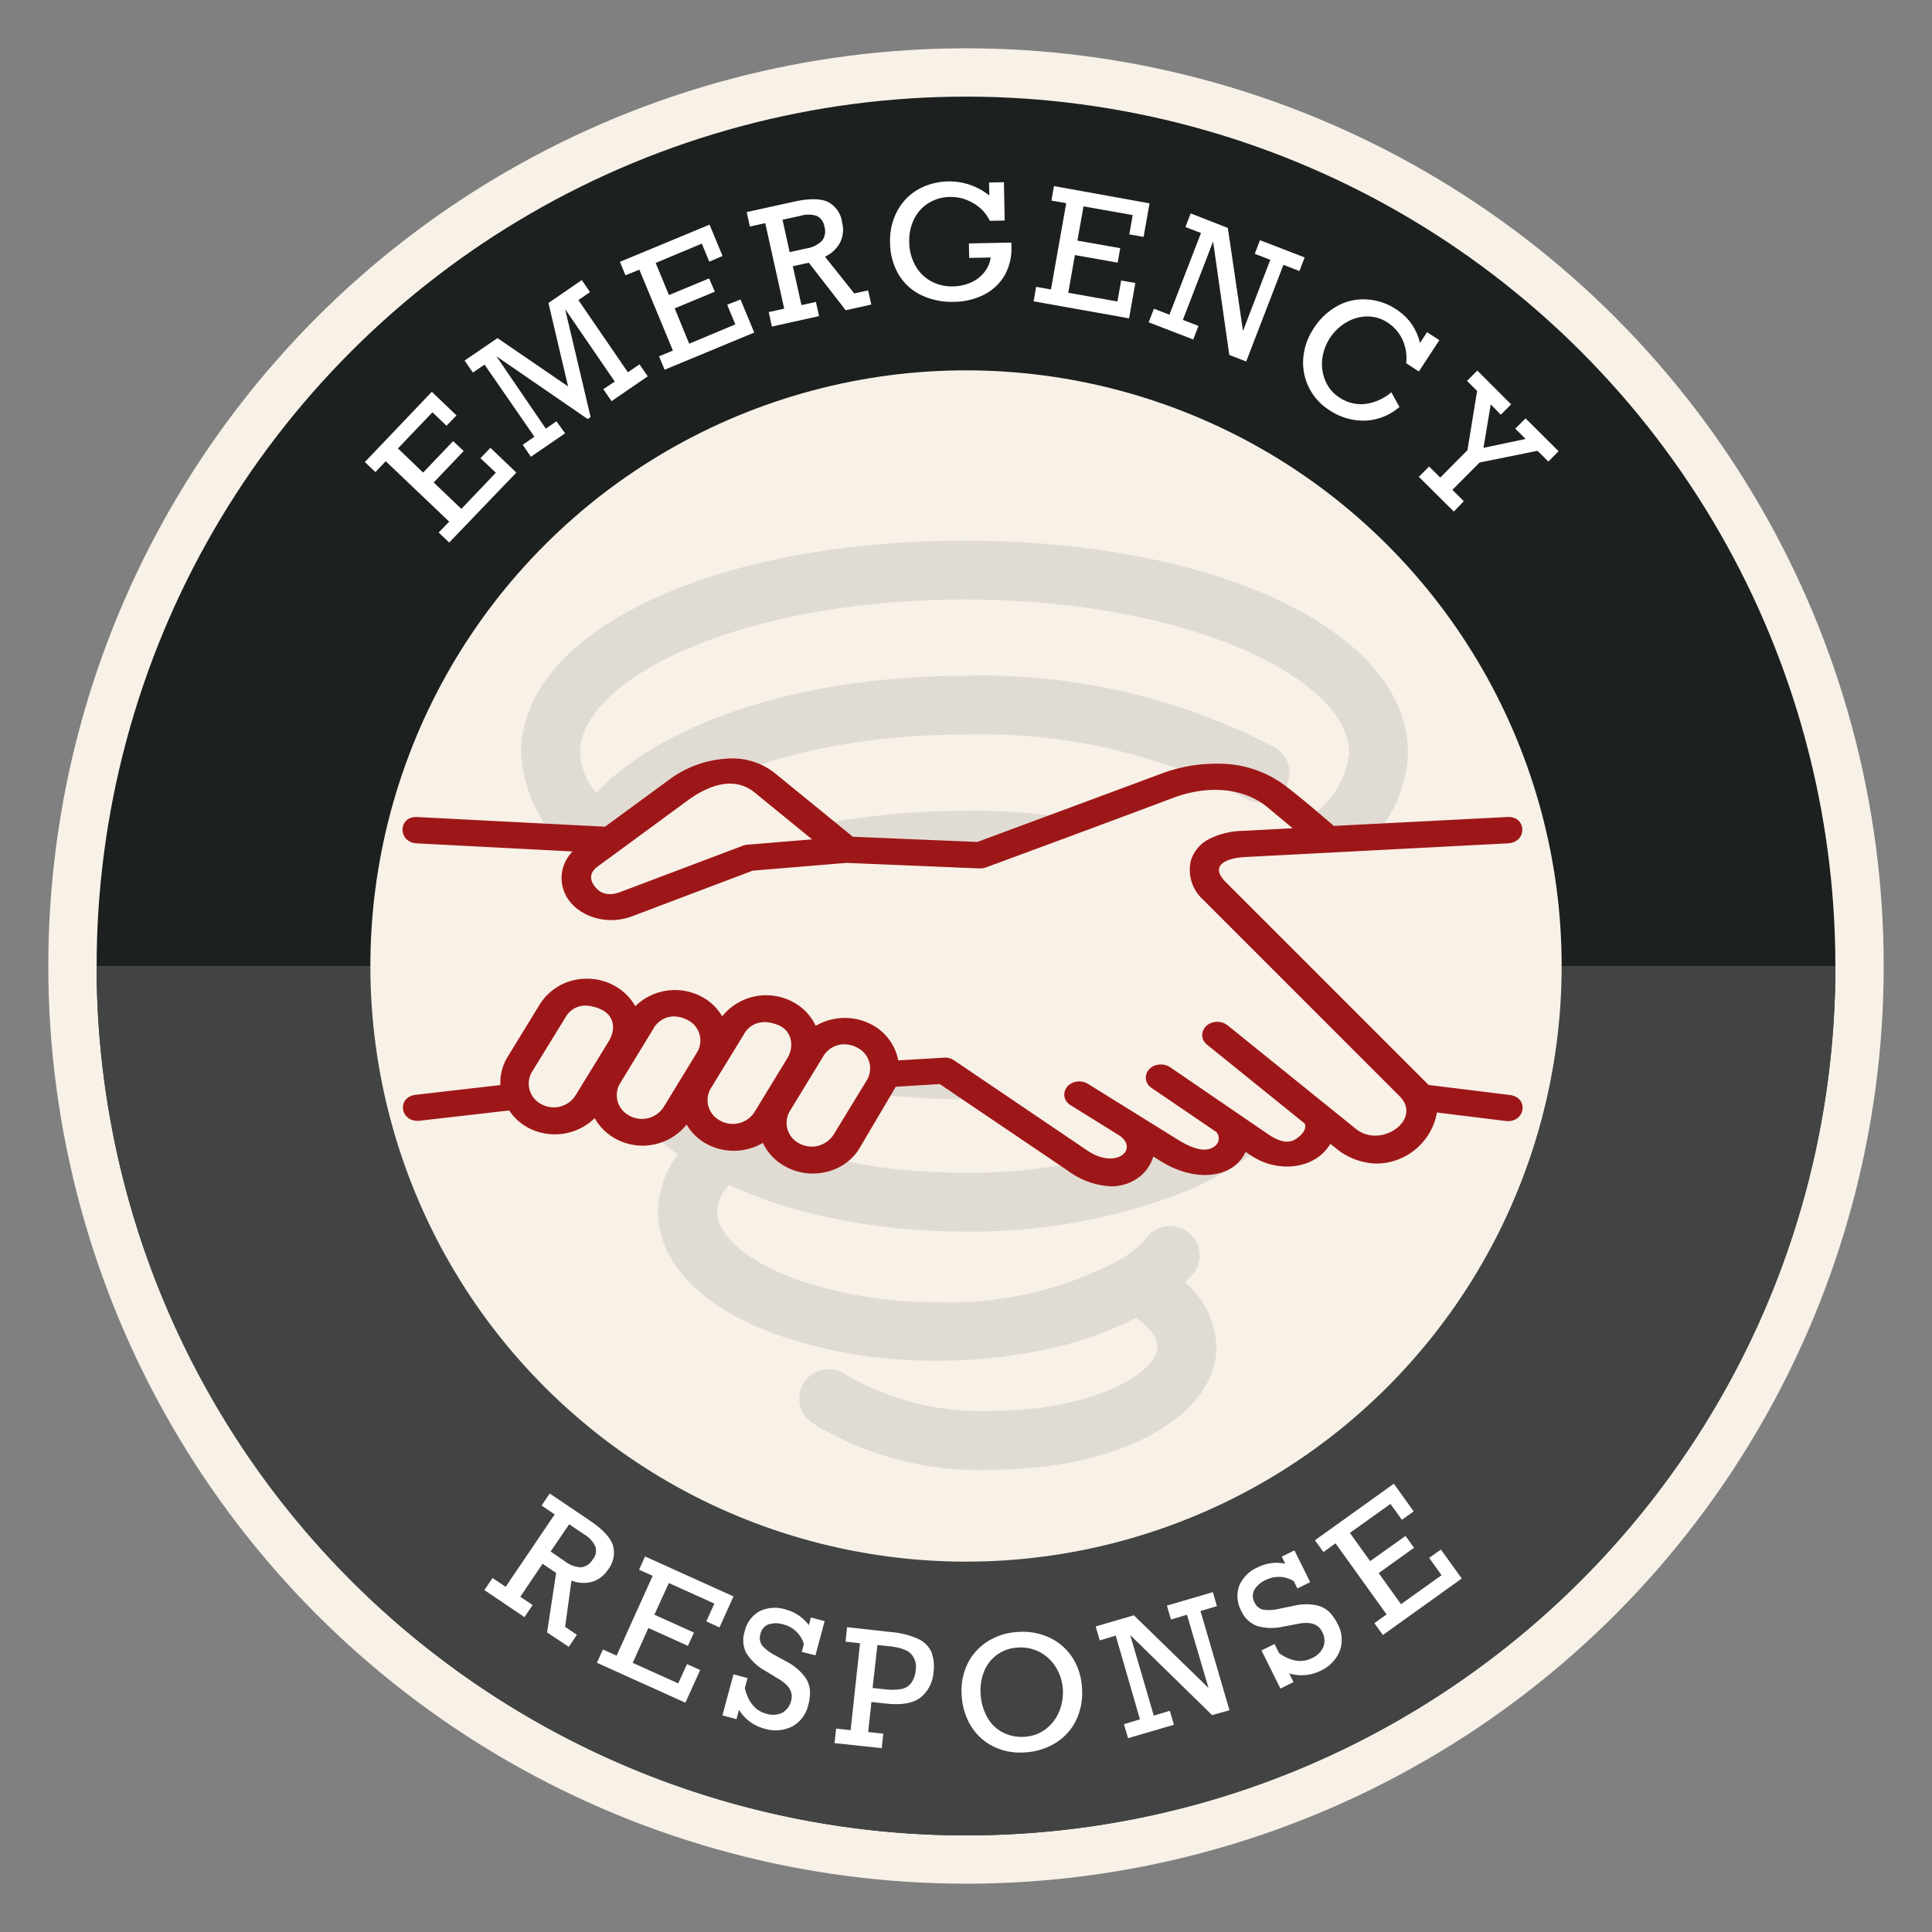
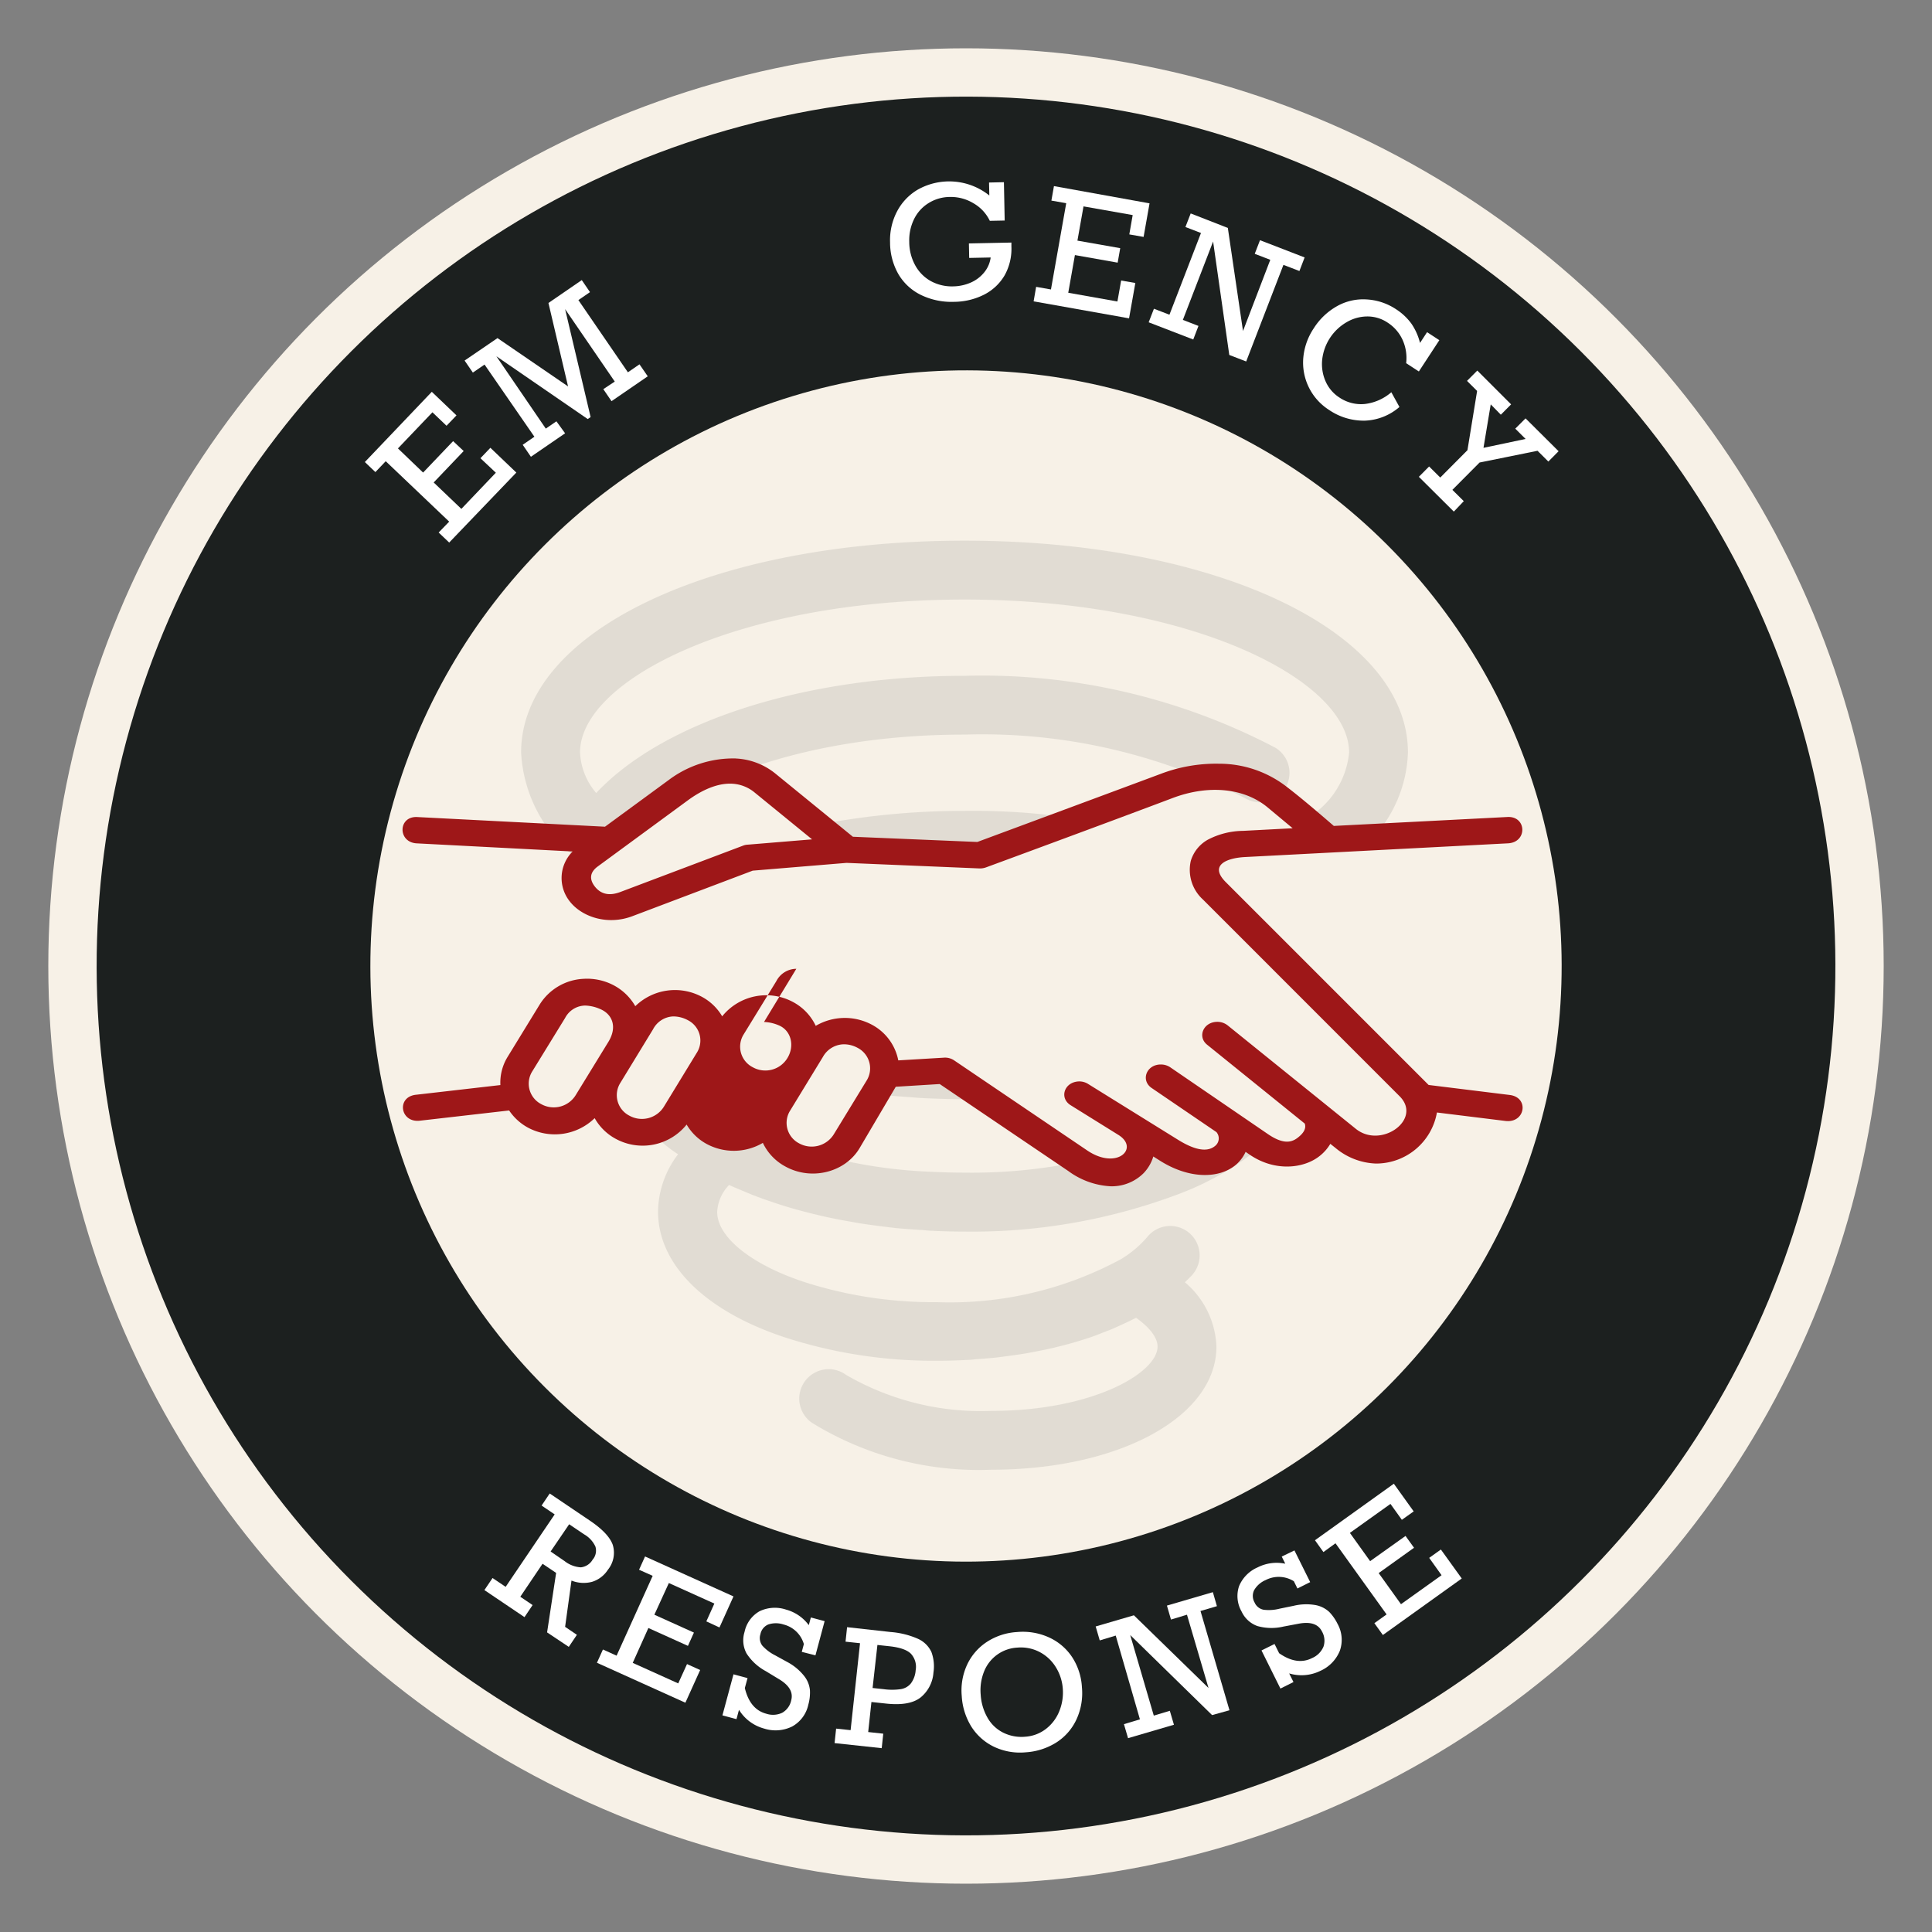
<svg xmlns="http://www.w3.org/2000/svg" id="Layer_1" data-name="Layer 1" viewBox="0 0 400 400">
  <rect x="0" y="0" width="400" height="400" fill="#808080" stroke="none" />
  <defs>
    <style>.cls-1{fill:#f7f1e7;}.cls-2,.cls-5{fill:#1c201f;}.cls-3{fill:#424443;}.cls-4{fill:#fff;}.cls-5{opacity:0.1;}.cls-6{fill:#9e1718;}</style>
  </defs>
  <circle class="cls-1" cx="200" cy="200" r="190" />
  <g id="blank">
    <g id="ball">
      <circle class="cls-2" cx="200" cy="200" r="179.99" transform="translate(-82.84 200) rotate(-45)" />
    </g>
  </g>
  <g id="blank-2" data-name="blank">
    <g id="ball-2" data-name="ball">
-       <path class="cls-3" d="M200,380A180,180,0,0,1,20,200H380C380,299.41,299.4,380,200,380Z" />
-     </g>
+       </g>
  </g>
  <g id="blank-3" data-name="blank">
    <g id="ball-3" data-name="ball">
      <circle class="cls-1" cx="200" cy="200" r="123.32" transform="translate(-82.84 200) rotate(-45)" />
    </g>
  </g>
  <path class="cls-4" d="M92.45,88.15l-2.92-2.79-7.14,7.48,5.21,5,6.21-6.51L96,93.38l-6.21,6.51,5.73,5.47,7.14-7.49-3.19-3,2.06-2.16,5.37,5.13L93,112.33l-2.18-2.08L93,108,79.86,95.49l-2.14,2.25-2.18-2.08L89.4,81.12,94.51,86Z" />
  <path class="cls-4" d="M113.55,62.73l6.9-4.74,1.7,2.49-2.4,1.65L130,77.08l2.4-1.65,1.71,2.48-7.5,5.15-1.7-2.49L127.28,79,117,64l5.28,22.35-.6.41-18.91-13L113,88.74l2.2-1.51L117,89.71l-7.08,4.86-1.7-2.48,2.42-1.67L100.32,75.48,97.9,77.14l-1.71-2.49L103,70l14.61,10Z" />
-   <path class="cls-4" d="M146.85,54.17l-1.55-3.73-9.55,4,2.75,6.65,8.31-3.45L148,60.39l-8.31,3.45,3,7.32,9.55-4-1.69-4.07L153.31,62l2.85,6.85-18.56,7.7-1.15-2.78,2.87-1.19-6.95-16.75L129.5,57l-1.16-2.79,18.56-7.7L149.6,53Z" />
-   <path class="cls-4" d="M174.36,46.13a5.87,5.87,0,0,1-.44,4.1,6.72,6.72,0,0,1-3.12,2.91l6.06,7.61,2.88-.63.65,2.94-5.3,1.17-7.64-9.84-3.3.73,1.78,8.05,3-.66.65,2.94-9.77,2.16-.65-3,3.2-.7-3.92-17.71-3.19.71-.65-3,9.8-2.16q4.56-1,6.91,0A5.57,5.57,0,0,1,174.36,46.13Zm-3.69.75a2.86,2.86,0,0,0-1.57-2.18,5.66,5.66,0,0,0-3.44,0l-3.65.8,1.48,6.7,3.43-.76a5.91,5.91,0,0,0,3.24-1.55A3.22,3.22,0,0,0,170.67,46.88Z" />
  <path class="cls-4" d="M204.83,40.45l-.06-2.66,3.08-.07.16,7.94-3.08.06a8.33,8.33,0,0,0-3.41-3.65,9,9,0,0,0-4.83-1.29,8.38,8.38,0,0,0-4.44,1.27,8,8,0,0,0-3,3.31,9.94,9.94,0,0,0-1,4.72,10.1,10.1,0,0,0,1.24,4.86,8.24,8.24,0,0,0,3.23,3.26,9.09,9.09,0,0,0,4.65,1.09,9.4,9.4,0,0,0,3.65-.8,7.36,7.36,0,0,0,2.76-2.11,6.15,6.15,0,0,0,1.33-3.07l-4.45.09-.06-3,8.8-.18,0,.79A11.28,11.28,0,0,1,208,57a10.37,10.37,0,0,1-4.25,4,14,14,0,0,1-6.19,1.49,14.5,14.5,0,0,1-6.92-1.44A11,11,0,0,1,186,56.75a13.24,13.24,0,0,1-1.72-6.56,12.81,12.81,0,0,1,1.45-6.43A11.3,11.3,0,0,1,190,39.27a13.28,13.28,0,0,1,14.8,1.18Z" />
  <path class="cls-4" d="M233.81,48.53l.7-4-10.18-1.8-1.26,7.09,8.86,1.56-.53,3-8.85-1.57-1.38,7.8,10.18,1.81.77-4.34,2.94.51-1.3,7.32L214,62.39l.52-3,3.07.54,3.16-17.86-3.07-.54.53-3L238,42.1l-1.23,6.95Z" />
  <path class="cls-4" d="M263,53.79l-3.22-1.24,1.09-2.82,9.24,3.57-1.08,2.81-3.31-1.27-7.71,20-3.5-1.35L251.16,50,244.9,66.23l3.23,1.25-1.08,2.81-9.23-3.56,1.09-2.81,3.21,1.24,6.53-16.92L245.43,47l1.09-2.81,7.69,3,3.14,21.34Z" />
  <path class="cls-4" d="M294,71l1.46-2.23L298,70.43l-4.24,6.48-2.63-1.72a9.09,9.09,0,0,0-.74-4.82,8.35,8.35,0,0,0-3.09-3.57,7.46,7.46,0,0,0-4.26-1.28,8.5,8.5,0,0,0-4.29,1.22,10.25,10.25,0,0,0-5,7.68,8.88,8.88,0,0,0,.68,4.49,7.63,7.63,0,0,0,2.89,3.4,8,8,0,0,0,5.26,1.33,10.15,10.15,0,0,0,5.48-2.43l1.68,3.05a11.56,11.56,0,0,1-7.12,2.83,12.69,12.69,0,0,1-7.44-2.21A11.62,11.62,0,0,1,269.84,74a13,13,0,0,1,2.14-6,13.58,13.58,0,0,1,4.87-4.63,11,11,0,0,1,6-1.38A12.2,12.2,0,0,1,289,64a12,12,0,0,1,3.21,3A12.35,12.35,0,0,1,294,71Z" />
  <path class="cls-4" d="M308.64,83.72l-1.5,9,8.72-1.84-2.14-2.13,2.13-2.13,6.84,6.8-2.12,2.14-2.24-2.23-12,2.43-5.63,5.66,2.36,2.34L301,105.92l-7.24-7.2,2.12-2.14,2.31,2.29,5.63-5.66,2-12.27-2.09-2.08,2.13-2.14,7,7-2.13,2.14Z" />
  <path class="cls-4" d="M125.86,325a6,6,0,0,1-3.28,2.5,6.79,6.79,0,0,1-4.26-.26L117,336.82l2.44,1.65-1.68,2.5-4.49-3,1.87-12.32-2.81-1.89-4.61,6.83,2.55,1.72-1.68,2.5-8.3-5.6,1.69-2.5,2.71,1.83,10.15-15-2.71-1.83,1.68-2.5,8.32,5.62q3.87,2.61,4.73,5A5.59,5.59,0,0,1,125.86,325Zm-3.09-2.17a2.87,2.87,0,0,0,.5-2.64,5.69,5.69,0,0,0-2.33-2.52l-3.1-2.09L114,321.22l2.91,2a6,6,0,0,0,3.35,1.28A3.22,3.22,0,0,0,122.77,322.78Z" />
  <path class="cls-4" d="M146.24,335.69,147.9,332l-9.42-4.25-3,6.56,8.19,3.7-1.24,2.75-8.19-3.7L131,344.28l9.42,4.25,1.82-4,2.72,1.23-3.06,6.77-18.31-8.27,1.24-2.75,2.83,1.28,7.47-16.53L132.31,325l1.24-2.75,18.31,8.27-2.9,6.43Z" />
  <path class="cls-4" d="M167.45,336.47l.43-1.59,2.85.76-1.9,7.08L166,342l.43-1.61a5.86,5.86,0,0,0-4.22-4.06,5,5,0,0,0-3.15,0,2.74,2.74,0,0,0-1.62,2,2.59,2.59,0,0,0,.39,2.38,9,9,0,0,0,2.64,2L163,344.1a11.08,11.08,0,0,1,3.52,2.93,5.56,5.56,0,0,1,1.17,2.92,9.27,9.27,0,0,1-.34,3,6.77,6.77,0,0,1-3.34,4.5,7.76,7.76,0,0,1-5.81.43A8.79,8.79,0,0,1,153,354l-.52,1.93-2.91-.78,2.29-8.5,2.91.78-.56,2.06q1.06,4.41,4.42,5.31a4.46,4.46,0,0,0,3.32-.19,3.85,3.85,0,0,0,1.86-2.57q.68-2.5-2.6-4.43L158.56,346a10.85,10.85,0,0,1-4-3.68,5.74,5.74,0,0,1-.41-4.44,6.4,6.4,0,0,1,3.11-4.29,7.32,7.32,0,0,1,5.48-.34A8.69,8.69,0,0,1,167.45,336.47Z" />
  <path class="cls-4" d="M193.26,346.29a7.29,7.29,0,0,1-2.6,5.1q-2.25,1.83-7.08,1.33l-3.16-.34-.67,6.22,3.12.34-.32,3-9.76-1.05.32-3,3,.32,1.95-18-3-.32.32-3,9,1a17.31,17.31,0,0,1,5.66,1.4,5.6,5.6,0,0,1,2.79,2.72A8.52,8.52,0,0,1,193.26,346.29Zm-3.68-.48a4,4,0,0,0-1-3.44c-.81-.79-2.28-1.3-4.42-1.53l-2.5-.27-1,8.91,2.25.24a12.71,12.71,0,0,0,3.58,0,3.34,3.34,0,0,0,2.1-1.19A5.15,5.15,0,0,0,189.58,345.81Z" />
  <path class="cls-4" d="M224,349.32a13,13,0,0,1-1.13,6.67,11.27,11.27,0,0,1-4.15,4.76,13.46,13.46,0,0,1-6.39,2.05,12.54,12.54,0,0,1-6.51-1.14,11.38,11.38,0,0,1-4.7-4.16,13.45,13.45,0,0,1-2-6.35,12.7,12.7,0,0,1,1.11-6.49,11.41,11.41,0,0,1,4.06-4.7,12.79,12.79,0,0,1,6.24-2.06,13.08,13.08,0,0,1,6.7,1.13,11.39,11.39,0,0,1,4.77,4.1A12.66,12.66,0,0,1,224,349.32Zm-11.76,10.25a7.84,7.84,0,0,0,4.33-1.63,8.71,8.71,0,0,0,2.75-3.66,10.27,10.27,0,0,0,.72-4.66,9.73,9.73,0,0,0-1.48-4.51,8.62,8.62,0,0,0-3.36-3.1,8.39,8.39,0,0,0-4.57-.89,7.84,7.84,0,0,0-6.91,5,10.42,10.42,0,0,0-.68,4.73,10.92,10.92,0,0,0,1.4,4.76,7.7,7.7,0,0,0,3.21,3.09A8.48,8.48,0,0,0,212.25,359.57Z" />
  <path class="cls-4" d="M245.75,334.31l-3.31,1-.84-2.89,9.51-2.78.84,2.9-3.4,1,6,20.55-3.6,1L234,338.52l4.88,16.68,3.32-1,.85,2.89-9.5,2.78-.85-2.9,3.31-1L231,338.63l-3.31,1-.84-2.89,7.91-2.31,15.45,15.05Z" />
  <path class="cls-4" d="M266.1,323.75l-.73-1.48L268,321l3.26,6.56-2.64,1.32-.74-1.5a5.89,5.89,0,0,0-5.85-.24,5,5,0,0,0-2.37,2.08,2.7,2.7,0,0,0,.08,2.54,2.56,2.56,0,0,0,1.87,1.52,8.89,8.89,0,0,0,3.32-.22l2.88-.59a11.12,11.12,0,0,1,4.58-.15,5.7,5.7,0,0,1,2.81,1.41,9.7,9.7,0,0,1,1.72,2.46,6.8,6.8,0,0,1,.48,5.58,7.73,7.73,0,0,1-4.07,4.18,8.81,8.81,0,0,1-6.42.51l.89,1.79-2.7,1.35-3.92-7.89,2.7-1.34.95,1.91q3.71,2.59,6.83,1a4.44,4.44,0,0,0,2.35-2.35,3.83,3.83,0,0,0-.31-3.15q-1.15-2.32-4.88-1.6l-3.08.58a10.73,10.73,0,0,1-5.42-.11,5.73,5.73,0,0,1-3.26-3,6.44,6.44,0,0,1-.52-5.27,7.31,7.31,0,0,1,3.88-3.89A8.66,8.66,0,0,1,266.1,323.75Z" />
  <path class="cls-4" d="M290.24,314.66l-2.36-3.29-8.4,6,4.19,5.85L291,318l1.76,2.45-7.32,5.24,4.62,6.44,8.4-6-2.56-3.59,2.42-1.73,4.32,6-16.33,11.7-1.76-2.45,2.53-1.81L276.5,319.52,274,321.34l-1.75-2.45,16.33-11.7,4.11,5.73Z" />
  <path class="cls-5" d="M201.53,224.6c-3.08-2.82-3.12-2.67-7.5-2.77-3.79-.08-7.56-.55-11.35-.75a14.54,14.54,0,0,1-.73,2.09,17.45,17.45,0,0,1-2,3.21c.67.08,1.33.17,2,.24,1.94.21,3.9.36,5.88.49,1,.07,1.92.17,2.89.22,3,.15,6,.25,9,.25,1.94,0,3.86-.05,5.77-.11A20.92,20.92,0,0,1,201.53,224.6Z" />
  <path class="cls-5" d="M245.32,265.48c.53-.55,1.15-1.07,1.62-1.64h0a6.09,6.09,0,0,0-.79-8.63,6.09,6.09,0,0,0-8.63.91,22.29,22.29,0,0,1-5.46,4.59,74.49,74.49,0,0,1-38,8.89,87.47,87.47,0,0,1-25-3.4c-12.31-3.49-20.58-9.64-20.58-15.29a8.68,8.68,0,0,1,2.47-5.57l.73.32c.72.32,1.47.63,2.21.94,1.07.45,2.14.9,3.27,1.31.8.3,1.62.58,2.45.86q1.68.59,3.42,1.11,1.3.39,2.64.75c1.19.32,2.39.63,3.61.91.91.22,1.82.43,2.75.62,1.26.27,2.55.51,3.84.73.93.17,1.85.34,2.79.48,1.36.21,2.75.39,4.13.56.91.11,1.8.23,2.72.33,1.55.15,3.13.26,4.71.37.77,0,1.53.13,2.31.17,2.36.12,4.75.19,7.15.19h0a121.39,121.39,0,0,0,44.5-7.83,60.07,60.07,0,0,0,17.18-10,9.91,9.91,0,0,1-4-2,16.49,16.49,0,0,1-1.77-.52,7.28,7.28,0,0,1-12.49,2.71,6.38,6.38,0,0,1-2.54-1.88l-.94.39c-.95.35-1.91.69-2.86,1a7,7,0,0,1-7.13,6.05,6.86,6.86,0,0,1-5.58-2.53,108.9,108.9,0,0,1-24.38,2.4q-3.39,0-6.72-.17a102,102,0,0,1-21.66-3.13c-3.81,1.3-8.1-.56-11.52-2.93a22.41,22.41,0,0,0-2.12-1.49c.15.18-1.47-.08-1.55-.08a21.65,21.65,0,0,1-9.54-2.15,14.85,14.85,0,0,1-3.55-2.63,21.31,21.31,0,0,1-2.13,2.12,8.08,8.08,0,0,1-6,2,27.82,27.82,0,0,0,5.51,4.66,19.9,19.9,0,0,0-4.15,11.85c0,11.69,11,21.78,29.34,27a99.93,99.93,0,0,0,28.45,3.9q3.14,0,6.19-.17c.7,0,1.38-.11,2.07-.16,1.33-.1,2.66-.2,4-.34.8-.09,1.59-.21,2.39-.31,1.16-.16,2.32-.31,3.45-.5.83-.14,1.64-.3,2.45-.46,1.07-.2,2.12-.42,3.15-.65q1.23-.29,2.43-.6c1-.26,2-.53,2.9-.81.79-.24,1.57-.48,2.33-.73.92-.3,1.81-.63,2.69-1,.73-.28,1.47-.55,2.18-.85.87-.37,1.71-.76,2.54-1.15.65-.3,1.3-.6,1.91-.92.17-.08.35-.15.51-.24,2.82,2,4.44,4.12,4.44,5.95,0,5.44-13.41,13.32-34.41,13.32h0a55.58,55.58,0,0,1-30.07-7.45,6.09,6.09,0,1,0-7.05,9.93,65.93,65.93,0,0,0,37.12,9.7c26.57,0,46.6-11,46.6-25.5A18.29,18.29,0,0,0,245.32,265.48Z" />
  <path class="cls-5" d="M199.7,111.94c-52.34,0-91.81,18.86-91.81,43.86a29.53,29.53,0,0,0,12.16,22.35h0l.7.5a5.23,5.23,0,0,1,.81-.82c8.14-6.37,16.12-16.11,27.08-17.16a21.76,21.76,0,0,1,2.55-.06c12.37-5.06,29-8.52,48.49-8.52a118.52,118.52,0,0,1,58.09,13.16A6.09,6.09,0,0,0,264,154.78a130.81,130.81,0,0,0-64.29-14.86c-33.24,0-62.45,9.52-76.27,24.26a13.85,13.85,0,0,1-3.35-8.38c0-15,32.69-31.67,79.61-31.67s79.62,16.69,79.62,31.67a17.77,17.77,0,0,1-7.75,13,63.43,63.43,0,0,1-8.92,5.81c5.25.33,10.42.63,15.51-1.1a6.32,6.32,0,0,1,5.5.59,27.51,27.51,0,0,0,7.84-18.28h0C291.5,130.8,252,111.94,199.7,111.94Z" />
  <path class="cls-5" d="M199.69,167.88a159.91,159.91,0,0,0-31,3,24.06,24.06,0,0,1,2.3,4.38,38.74,38.74,0,0,1,4.8-.35c11.18-.08,23.61,5,34.24.36a129,129,0,0,1,14.6-5.51A142.14,142.14,0,0,0,199.69,167.88Z" />
-   <path class="cls-6" d="M174.7,216.21a5.89,5.89,0,0,1,2.83.72,4.78,4.78,0,0,1,1.87,6.83l-6.75,11.05a5.38,5.38,0,0,1-7.2,1.91,4.77,4.77,0,0,1-1.83-6.83l6.75-11.06a5.06,5.06,0,0,1,4.33-2.62Zm-16.52-4.62a8.46,8.46,0,0,1,3,.67c2.66,1.07,3.38,4.31,1.84,6.81l-6.74,11.06a5.34,5.34,0,0,1-7.17,1.89,4.78,4.78,0,0,1-1.87-6.82l6.75-11a4.69,4.69,0,0,1,4.14-2.56Zm-18.8-1.15a6.34,6.34,0,0,1,3,.76,4.72,4.72,0,0,1,1.85,6.82l-6.75,11.06a5.35,5.35,0,0,1-7.17,1.91,4.77,4.77,0,0,1-1.85-6.83l6.75-11.06a4.91,4.91,0,0,1,4.19-2.66Zm-18.24-2.25a8.26,8.26,0,0,1,3,.67c2.66,1.06,3.71,3.74,1.83,6.83l-6.75,11a5.34,5.34,0,0,1-7.16,1.91,4.77,4.77,0,0,1-1.83-6.83L117,210.76a4.76,4.76,0,0,1,4.13-2.57Zm30.19-45.94a7.91,7.91,0,0,1,4.92,1.84l11.88,9.69-13.34,1.1a2.92,2.92,0,0,0-.94.2l-25.34,9.57c-2.77,1.07-4.38.17-5.39-1.15s-1.16-2.79.64-4.11l18.71-13.73c2.89-2.11,6-3.48,8.86-3.41Zm1-5.22a22.23,22.23,0,0,0-13.89,4.47l-13.18,9.66-38.88-2c-4-.21-4.08,5.27-.06,5.45l32.24,1.68a7.75,7.75,0,0,0-.67,10.24c2.47,3.27,7.84,5.14,13.08,3.14l24.87-9.41,19.43-1.61,27.53,1.15a3.64,3.64,0,0,0,1.38-.23s25.74-9.48,38.56-14.33c7.34-2.79,14.74-2.15,19.63,1.86l5.26,4.38-10.26.54a16.07,16.07,0,0,0-7.32,1.84,7.49,7.49,0,0,0-3.51,4.38,8.3,8.3,0,0,0,2.52,8l40.71,40.72c4.8,4.79-3.85,11-9.09,6.73l-26.51-21.4a3.46,3.46,0,0,0-2.27-.73c-2.79.11-4,3.09-2,4.72l20.24,16.35c.36,1.06-.35,2-1.18,2.69-1.3,1.13-3,1.83-6.44-.51L242.33,221a3.47,3.47,0,0,0-2-.61c-3,0-4.22,3.32-1.86,4.89l13.38,9.11a2,2,0,0,1-.32,2.9c-1,.79-3,1.54-7.55-1.26l-18.7-11.61a3.41,3.41,0,0,0-2-.52c-3,.18-4,3.49-1.57,4.95l9.84,6.12c4.44,2.75-.29,7.4-6.48,3.2l-27.54-18.64a3.36,3.36,0,0,0-2.14-.55l-9.41.56a10.66,10.66,0,0,0-5.44-7.37,11.89,11.89,0,0,0-11.65.22,10.83,10.83,0,0,0-4.64-4.9,11.71,11.71,0,0,0-14.73,2.93,10.75,10.75,0,0,0-4.13-4,11.77,11.77,0,0,0-13.86,1.9,11.14,11.14,0,0,0-4.33-4.25,11.83,11.83,0,0,0-6.47-1.41,11.33,11.33,0,0,0-8.94,5.23l-6.74,11a10.16,10.16,0,0,0-1.45,5.76l-17.4,2c-4.21.38-3.38,5.92.81,5.37l18.4-2.11a11.07,11.07,0,0,0,3.82,3.51,11.81,11.81,0,0,0,13.89-1.92,10.93,10.93,0,0,0,4.32,4.26,11.68,11.68,0,0,0,14.72-2.93,10.72,10.72,0,0,0,4.12,4,11.86,11.86,0,0,0,11.66-.21,10.81,10.81,0,0,0,4.66,4.89c5.44,3,12.41,1.2,15.38-3.82L185.46,225l9.1-.56,26.61,18a16.17,16.17,0,0,0,8.84,3.17,9.33,9.33,0,0,0,6.77-2.73,8.51,8.51,0,0,0,2-3.44l1.59,1c6,3.7,12,3.57,15.41.8a7.84,7.84,0,0,0,2.11-2.76l.86.59c5.23,3.58,11.27,2.87,14.54.21a9.18,9.18,0,0,0,2.14-2.46l1.07.85a13.79,13.79,0,0,0,8.37,3.23,12.78,12.78,0,0,0,12.63-10.57l14.17,1.75c4.13.51,5-4.89.88-5.38l-16.77-2.07-42-42c-3.54-3.55.27-5,4-5.19l54.49-2.84c4-.26,3.81-5.65-.16-5.45L276.15,171c-1.28-1.11-6.28-5.44-9.47-7.88a22.79,22.79,0,0,0-14.28-5,32.25,32.25,0,0,0-12.11,2.11c-12.64,4.71-37.12,13.78-37.94,14.09l-25.77-1.08-16.07-13.1a14.07,14.07,0,0,0-8.16-3.1Z" />
+   <path class="cls-6" d="M174.7,216.21a5.89,5.89,0,0,1,2.83.72,4.78,4.78,0,0,1,1.87,6.83l-6.75,11.05a5.38,5.38,0,0,1-7.2,1.91,4.77,4.77,0,0,1-1.83-6.83l6.75-11.06a5.06,5.06,0,0,1,4.33-2.62Zm-16.52-4.62a8.46,8.46,0,0,1,3,.67c2.66,1.07,3.38,4.31,1.84,6.81a5.34,5.34,0,0,1-7.17,1.89,4.78,4.78,0,0,1-1.87-6.82l6.75-11a4.69,4.69,0,0,1,4.14-2.56Zm-18.8-1.15a6.34,6.34,0,0,1,3,.76,4.72,4.72,0,0,1,1.85,6.82l-6.75,11.06a5.35,5.35,0,0,1-7.17,1.91,4.77,4.77,0,0,1-1.85-6.83l6.75-11.06a4.91,4.91,0,0,1,4.19-2.66Zm-18.24-2.25a8.26,8.26,0,0,1,3,.67c2.66,1.06,3.71,3.74,1.83,6.83l-6.75,11a5.34,5.34,0,0,1-7.16,1.91,4.77,4.77,0,0,1-1.83-6.83L117,210.76a4.76,4.76,0,0,1,4.13-2.57Zm30.19-45.94a7.91,7.91,0,0,1,4.92,1.84l11.88,9.69-13.34,1.1a2.92,2.92,0,0,0-.94.2l-25.34,9.57c-2.77,1.07-4.38.17-5.39-1.15s-1.16-2.79.64-4.11l18.71-13.73c2.89-2.11,6-3.48,8.86-3.41Zm1-5.22a22.23,22.23,0,0,0-13.89,4.47l-13.18,9.66-38.88-2c-4-.21-4.08,5.27-.06,5.45l32.24,1.68a7.75,7.75,0,0,0-.67,10.24c2.47,3.27,7.84,5.14,13.08,3.14l24.87-9.41,19.43-1.61,27.53,1.15a3.64,3.64,0,0,0,1.38-.23s25.74-9.48,38.56-14.33c7.34-2.79,14.74-2.15,19.63,1.86l5.26,4.38-10.26.54a16.07,16.07,0,0,0-7.32,1.84,7.49,7.49,0,0,0-3.51,4.38,8.3,8.3,0,0,0,2.52,8l40.71,40.72c4.8,4.79-3.85,11-9.09,6.73l-26.51-21.4a3.46,3.46,0,0,0-2.27-.73c-2.79.11-4,3.09-2,4.72l20.24,16.35c.36,1.06-.35,2-1.18,2.69-1.3,1.13-3,1.83-6.44-.51L242.33,221a3.47,3.47,0,0,0-2-.61c-3,0-4.22,3.32-1.86,4.89l13.38,9.11a2,2,0,0,1-.32,2.9c-1,.79-3,1.54-7.55-1.26l-18.7-11.61a3.41,3.41,0,0,0-2-.52c-3,.18-4,3.49-1.57,4.95l9.84,6.12c4.44,2.75-.29,7.4-6.48,3.2l-27.54-18.64a3.36,3.36,0,0,0-2.14-.55l-9.41.56a10.66,10.66,0,0,0-5.44-7.37,11.89,11.89,0,0,0-11.65.22,10.83,10.83,0,0,0-4.64-4.9,11.71,11.71,0,0,0-14.73,2.93,10.75,10.75,0,0,0-4.13-4,11.77,11.77,0,0,0-13.86,1.9,11.14,11.14,0,0,0-4.33-4.25,11.83,11.83,0,0,0-6.47-1.41,11.33,11.33,0,0,0-8.94,5.23l-6.74,11a10.16,10.16,0,0,0-1.45,5.76l-17.4,2c-4.21.38-3.38,5.92.81,5.37l18.4-2.11a11.07,11.07,0,0,0,3.82,3.51,11.81,11.81,0,0,0,13.89-1.92,10.93,10.93,0,0,0,4.32,4.26,11.68,11.68,0,0,0,14.72-2.93,10.72,10.72,0,0,0,4.12,4,11.86,11.86,0,0,0,11.66-.21,10.81,10.81,0,0,0,4.66,4.89c5.44,3,12.41,1.2,15.38-3.82L185.46,225l9.1-.56,26.61,18a16.17,16.17,0,0,0,8.84,3.17,9.33,9.33,0,0,0,6.77-2.73,8.51,8.51,0,0,0,2-3.44l1.59,1c6,3.7,12,3.57,15.41.8a7.84,7.84,0,0,0,2.11-2.76l.86.59c5.23,3.58,11.27,2.87,14.54.21a9.18,9.18,0,0,0,2.14-2.46l1.07.85a13.79,13.79,0,0,0,8.37,3.23,12.78,12.78,0,0,0,12.63-10.57l14.17,1.75c4.13.51,5-4.89.88-5.38l-16.77-2.07-42-42c-3.54-3.55.27-5,4-5.19l54.49-2.84c4-.26,3.81-5.65-.16-5.45L276.15,171c-1.28-1.11-6.28-5.44-9.47-7.88a22.79,22.79,0,0,0-14.28-5,32.25,32.25,0,0,0-12.11,2.11c-12.64,4.71-37.12,13.78-37.94,14.09l-25.77-1.08-16.07-13.1a14.07,14.07,0,0,0-8.16-3.1Z" />
</svg>